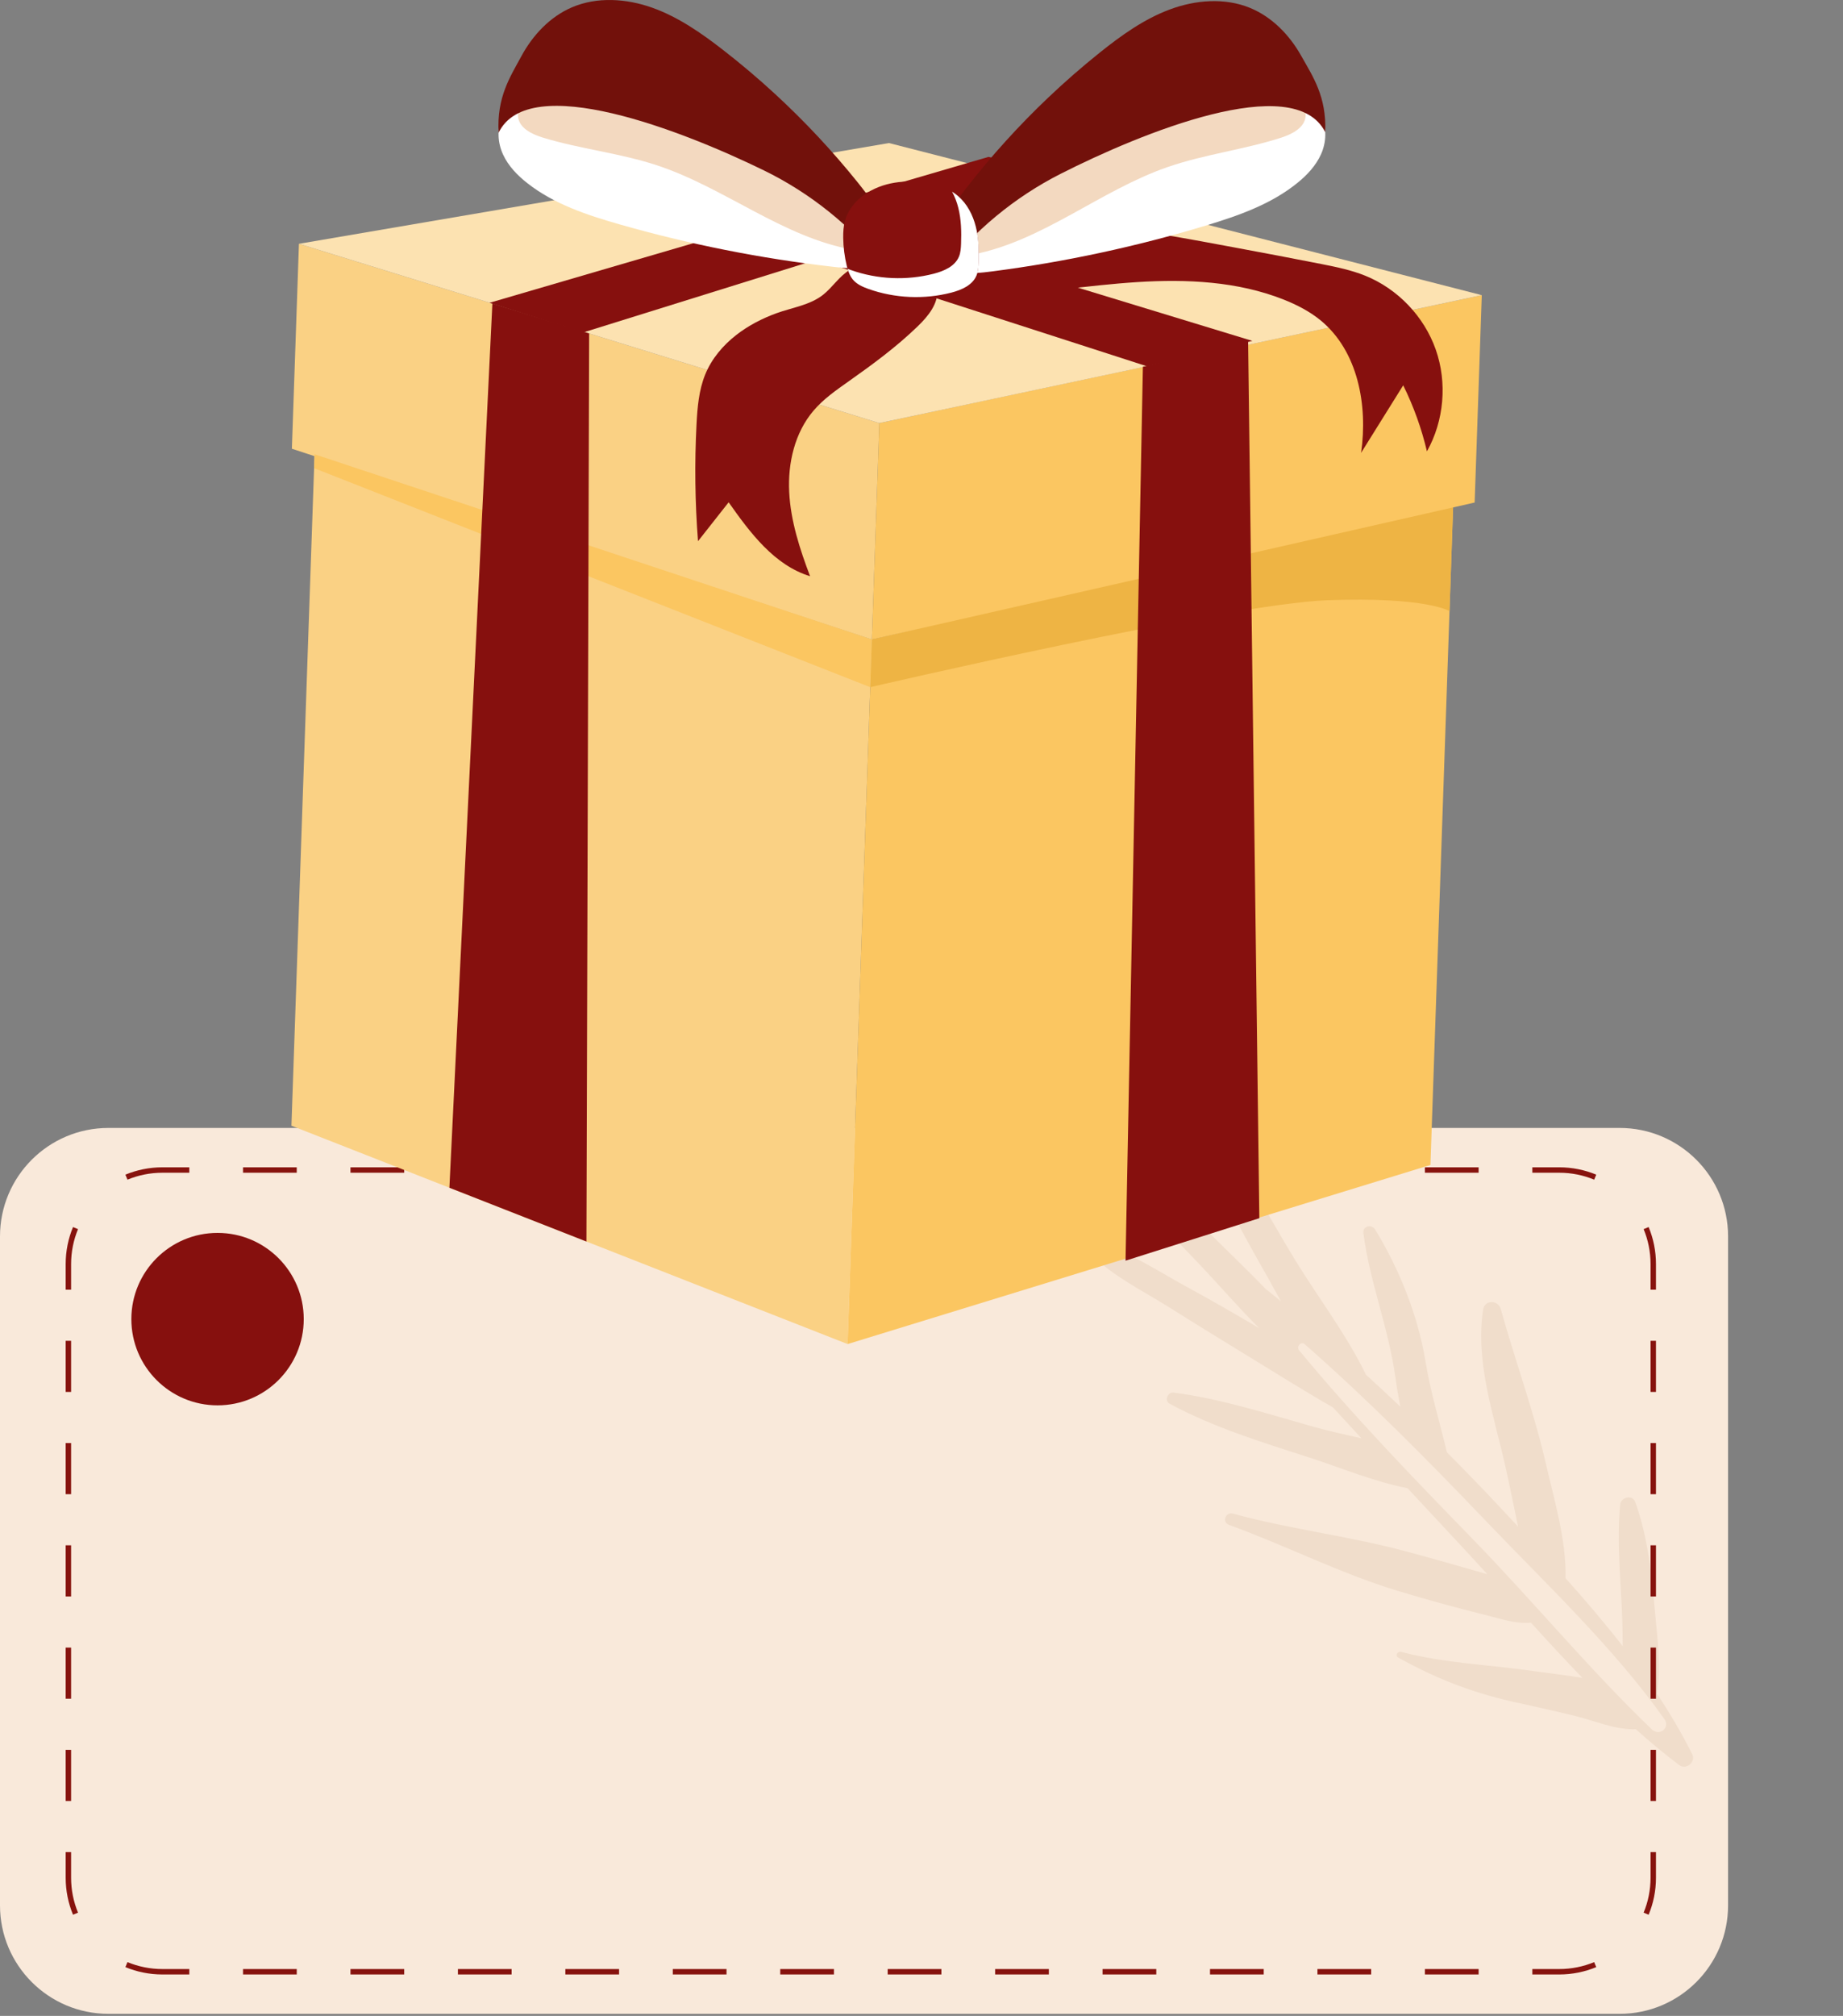
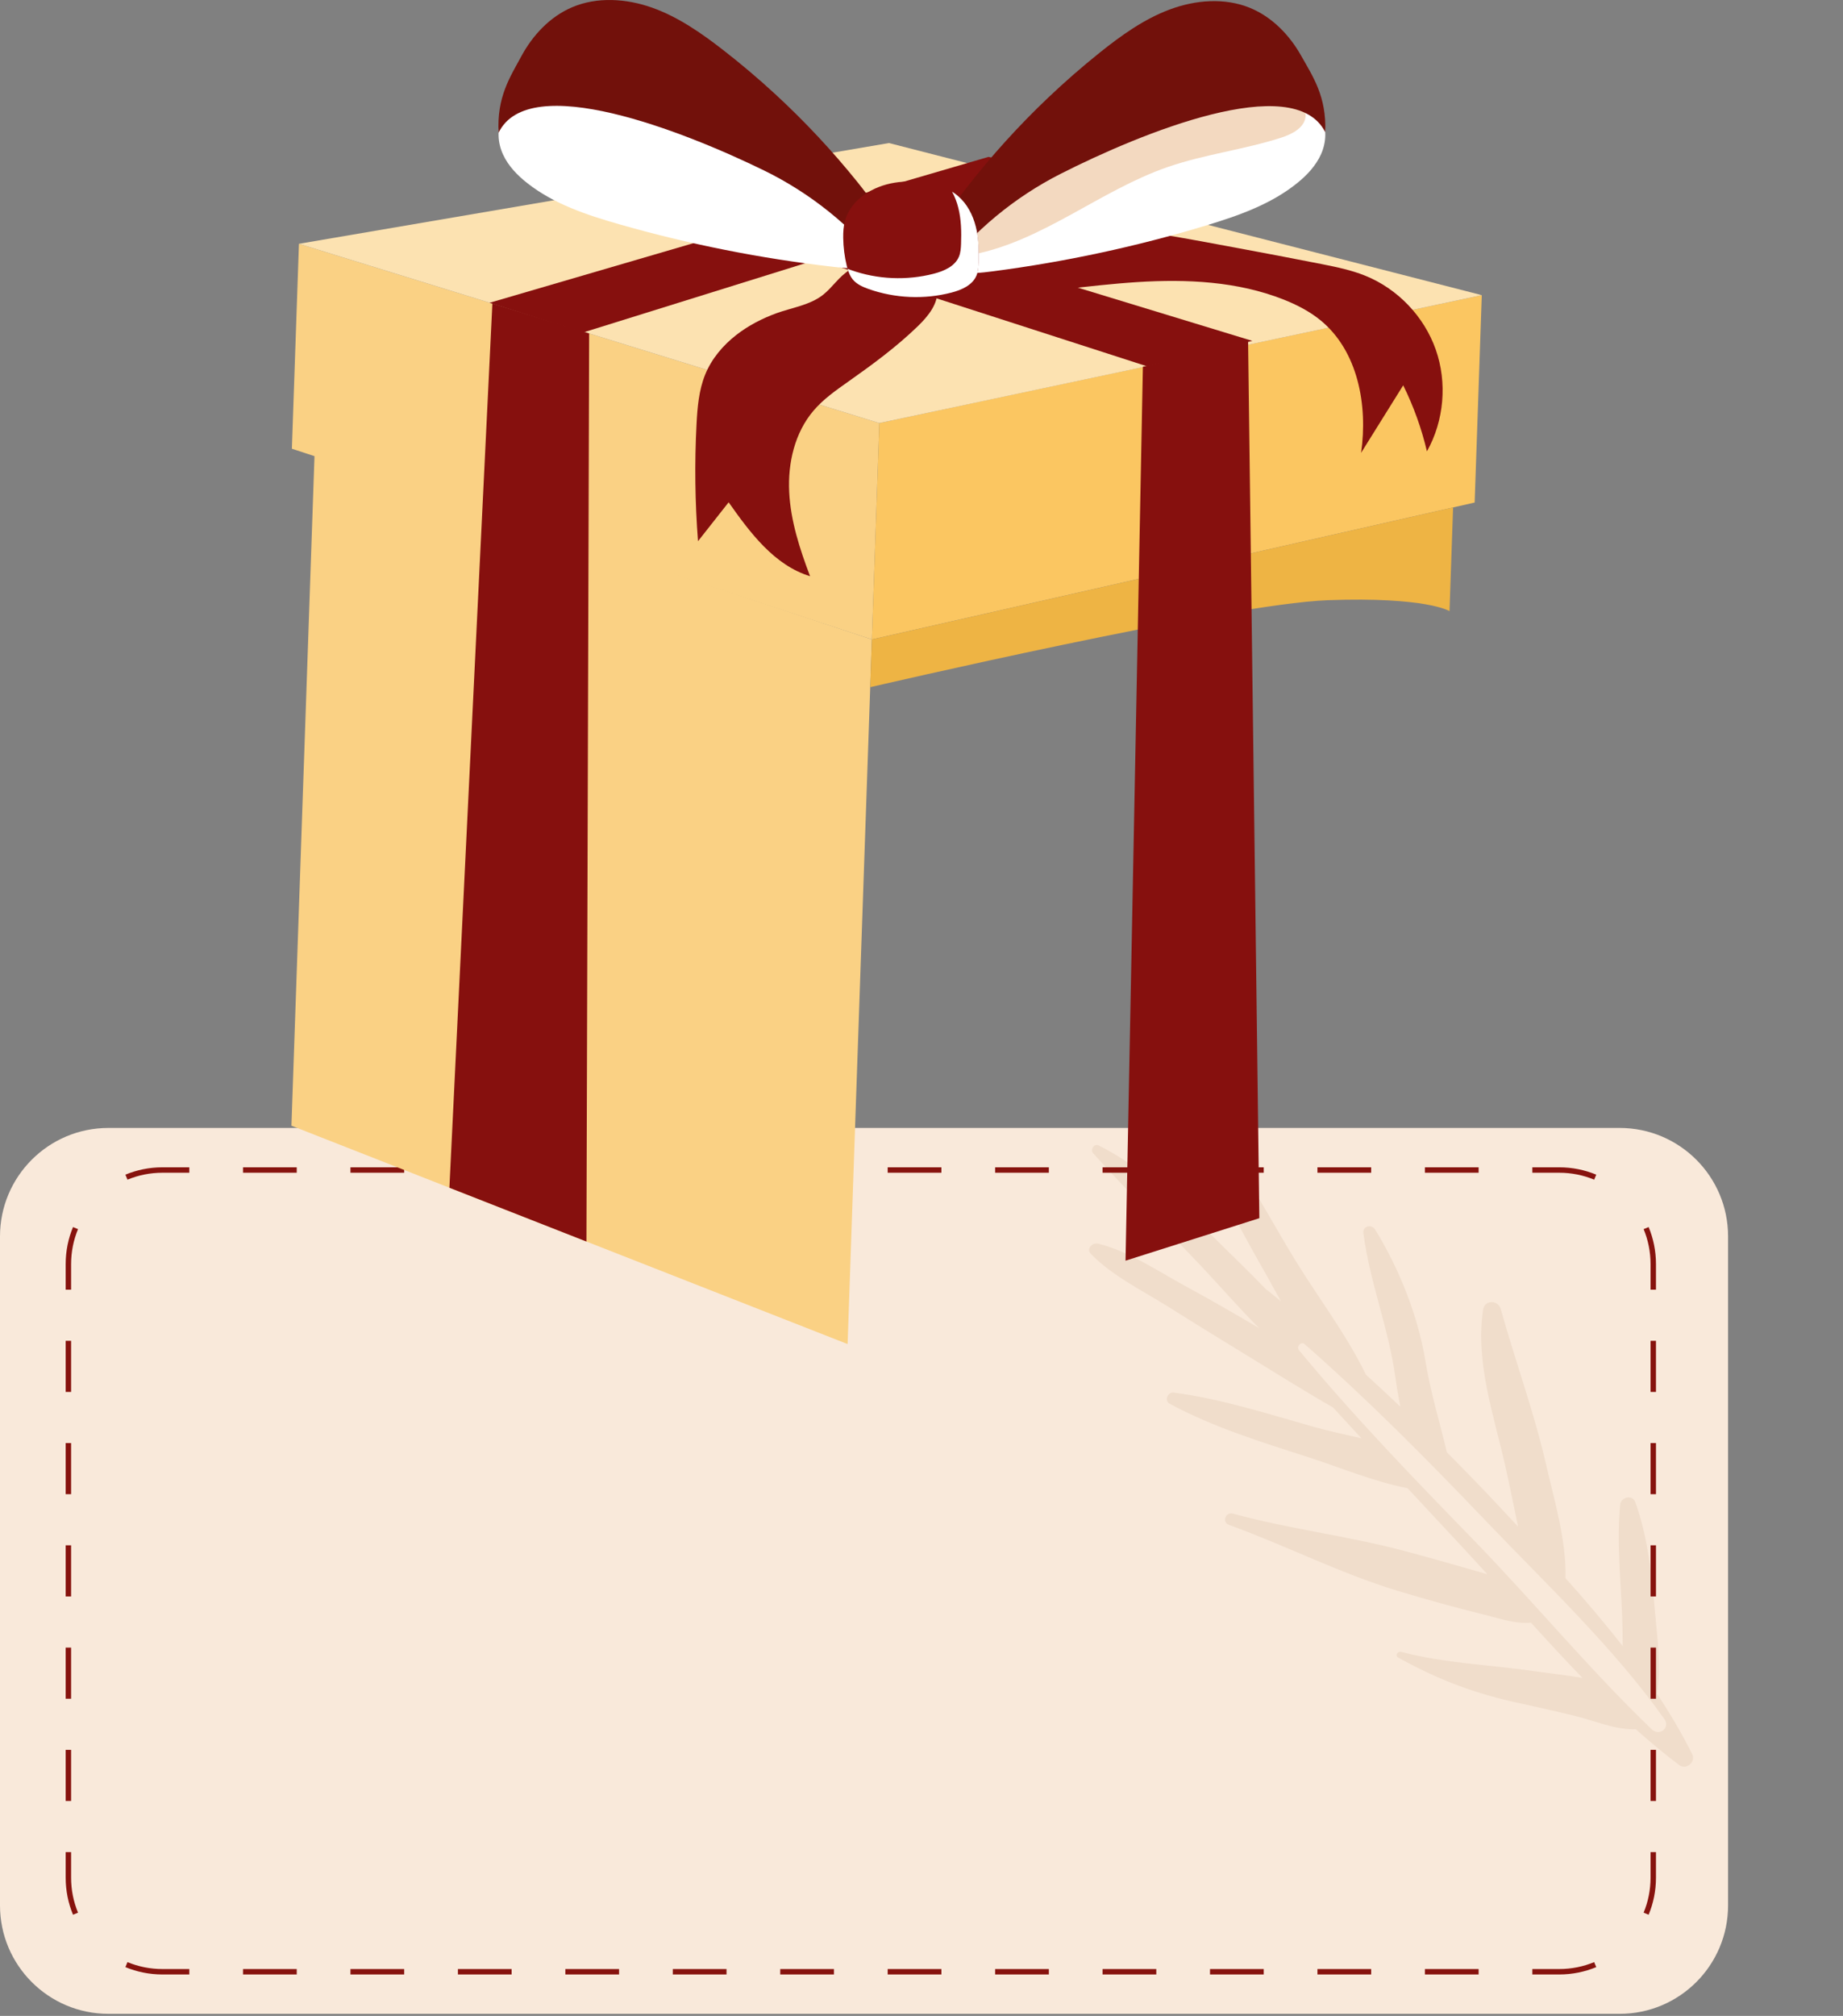
<svg xmlns="http://www.w3.org/2000/svg" width="449" height="491" viewBox="0 0 449 491" fill="none">
  <rect x="0" y="0" width="449" height="491" fill="#808080" stroke="none" />
  <path d="M0 301.143C0 286.554 11.827 274.727 26.417 274.727H394.583C409.173 274.727 421 286.554 421 301.143V464.084C421 478.674 409.173 490.501 394.583 490.501H26.417C11.827 490.501 0 478.674 0 464.084L0 301.143Z" fill="#F9E9DA" />
  <path d="M340.417 387.444C347.435 389.575 354.537 391.53 361.655 393.293C365.655 394.294 369.24 395.565 372.983 395.228C377.098 399.767 381.263 404.284 385.534 408.684C381.457 407.977 377.354 407.563 373.852 407.043C363.181 405.481 351.788 405.127 341.351 402.329C340.526 402.111 339.759 403.24 340.627 403.725C349.603 408.694 358.069 412.061 368.155 414.382C373.378 415.585 378.621 416.66 383.821 417.968C388.465 419.129 393.151 421.162 397.925 421.193C398.119 421.193 398.301 421.179 398.487 421.155C401.911 424.202 405.423 427.147 409.072 429.893C410.812 431.208 413.19 429.155 412.274 427.285C409.76 422.214 406.839 417.313 403.674 412.527C404.721 406.142 403.8 399.263 403.227 392.912C402.411 383.829 401.518 374.504 398.382 365.826C397.708 363.96 394.899 364.668 394.727 366.403C393.809 375.702 394.918 385.295 395.23 394.635C395.3 396.717 395.304 398.826 395.327 400.942C390.909 395.266 386.212 389.755 381.399 384.388C381.657 375.221 378.482 364.67 376.665 356.726C373.73 343.882 369.169 331.563 365.634 318.879C364.983 316.543 361.676 316.54 361.311 319.003C359.419 331.79 363.838 344.362 366.663 356.798C367.796 361.794 368.779 366.815 369.839 371.829C368.361 370.241 366.884 368.664 365.421 367.097C361.167 362.544 356.853 358.108 352.499 353.732C350.759 346.387 348.504 339.089 347.3 331.676C345.491 320.536 340.959 309.207 335.047 299.509C334.17 298.07 331.928 298.587 332.154 300.35C333.678 312.218 338.291 323.44 339.927 335.345C340.256 337.741 340.677 340.175 341.158 342.616C338.392 339.988 335.598 337.391 332.776 334.823C328.088 325.122 321.027 315.882 315.528 306.894C309.145 296.462 303.299 284.986 295.605 275.418C294.549 274.104 291.979 275.092 292.48 276.802C296.013 288.83 302.877 300.501 309.032 311.459C310.033 313.241 311.044 315.087 312.071 316.959C311.037 316.114 310.018 315.258 308.976 314.419C308.825 314.298 308.669 314.209 308.514 314.117C304.385 309.818 300.055 305.701 296.004 301.673C287.636 293.352 278.357 284.321 267.668 278.991C266.534 278.425 265.554 280.034 266.321 280.892C274.742 290.316 284.016 299.254 292.719 308.471C297.312 313.336 301.877 318.626 306.777 323.504C300.732 319.923 294.659 316.431 288.481 313.076C281.831 309.464 274.953 304.727 267.553 302.918C266.14 302.573 264.538 304.145 265.78 305.419C271.067 310.844 278.36 314.333 284.764 318.37C291.139 322.388 297.557 326.327 303.988 330.258C310.849 334.452 317.718 338.78 324.748 342.806C327.049 345.317 329.37 347.813 331.679 350.317C327.636 349.411 323.635 348.537 319.883 347.478C308.716 344.321 297.454 340.688 285.934 339.186C284.488 338.997 283.581 341.148 284.954 341.896C295.592 347.65 307.376 351.26 318.855 354.963C326.338 357.375 334.694 360.878 342.913 362.473C347.335 367.222 351.758 371.983 356.192 376.737C358.245 378.942 360.289 381.175 362.334 383.419C362.19 383.385 362.05 383.343 361.909 383.3C355.363 381.41 348.802 379.534 342.221 377.776C328.407 374.088 314.181 372.444 300.416 368.68C298.579 368.173 297.584 370.749 299.433 371.417C313.283 376.434 326.268 383.137 340.417 387.444Z" fill="#F0DDCB" />
  <path d="M402.408 421.198C404.28 423.001 406.977 420.818 405.478 418.697C393.143 401.296 376.713 385.851 361.946 370.399C347.726 355.523 333.351 341.011 317.86 327.4C316.955 326.606 315.763 328.008 316.483 328.878C329.819 345.012 344.281 359.945 358.898 374.974C373.603 390.1 387.196 406.611 402.408 421.198Z" fill="#F9E9DA" />
  <path fill-rule="evenodd" clip-rule="evenodd" d="M30.551 479.122L31.057 477.902C33.679 478.989 36.556 479.59 39.576 479.59H46.12V480.911H39.576C36.379 480.911 33.331 480.275 30.551 479.122ZM373.315 480.911V479.59H379.859C382.879 479.59 385.756 478.989 388.378 477.902L388.884 479.122C386.104 480.275 383.056 480.911 379.859 480.911H373.315ZM403.435 314.119H402.114V307.892C402.114 304.872 401.513 301.996 400.426 299.374L401.646 298.868C402.799 301.647 403.435 304.695 403.435 307.892V314.119ZM46.12 284.316H39.576C36.379 284.316 33.331 284.953 30.551 286.105L31.057 287.325C33.679 286.238 36.556 285.637 39.576 285.637H46.12V284.316ZM16 451.108H17.321V457.335C17.321 460.355 17.922 463.232 19.009 465.854L17.789 466.36C16.636 463.58 16 460.532 16 457.335L16 451.108ZM16 438.655H17.321V426.201H16V438.655ZM16 413.748H17.321V401.294H16V413.748ZM16 388.84H17.321V376.387H16V388.84ZM16 363.933H17.321V351.48H16V363.933ZM16 339.026H17.321V326.572H16V339.026ZM16 314.119H17.321V307.892C17.321 304.872 17.922 301.996 19.009 299.374L17.789 298.868C16.636 301.647 16 304.695 16 307.892V314.119ZM59.207 284.316V285.637H72.295V284.316H59.207ZM85.383 284.316V285.637H98.471V284.316H85.383ZM111.559 284.316V285.637H124.647V284.316H111.559ZM137.734 284.316V285.637H150.822V284.316H137.734ZM163.91 284.316V285.637H176.998V284.316H163.91ZM190.086 284.316V285.637H203.174V284.316H190.086ZM216.261 284.316V285.637H229.349V284.316H216.261ZM242.437 284.316V285.637H255.525V284.316H242.437ZM268.613 284.316V285.637H281.701V284.316H268.613ZM294.788 284.316V285.637H307.876V284.316H294.788ZM320.964 284.316V285.637H334.052V284.316H320.964ZM347.14 284.316V285.637H360.228V284.316H347.14ZM373.315 284.316V285.637H379.859C382.879 285.637 385.756 286.238 388.378 287.325L388.884 286.105C386.104 284.953 383.056 284.316 379.859 284.316H373.315ZM403.435 326.572H402.114V339.026H403.435V326.572ZM403.435 351.48H402.114V363.933H403.435V351.48ZM403.435 376.387H402.114V388.84H403.435V376.387ZM403.435 401.294H402.114V413.748H403.435V401.294ZM403.435 426.201H402.114V438.655H403.435V426.201ZM403.435 451.108H402.114V457.335C402.114 460.355 401.513 463.232 400.426 465.854L401.646 466.36C402.799 463.58 403.435 460.532 403.435 457.335V451.108ZM360.228 480.911V479.59H347.14V480.911H360.228ZM334.052 480.911V479.59H320.964V480.911H334.052ZM307.876 480.911V479.59H294.788V480.911H307.876ZM281.701 480.911V479.59H268.613V480.911H281.701ZM255.525 480.911V479.59H242.437V480.911H255.525ZM229.349 480.911V479.59H216.261V480.911H229.349ZM203.174 480.911V479.59H190.086V480.911H203.174ZM176.998 480.911V479.59H163.91V480.911H176.998ZM150.822 480.911V479.59H137.734V480.911H150.822ZM124.647 480.911V479.59H111.559V480.911H124.647ZM98.471 480.911V479.59H85.383V480.911H98.471ZM72.295 480.911V479.59H59.208V480.911H72.295Z" fill="#87130E" />
-   <path d="M74 321.292C74 332.89 64.598 342.292 53 342.292C41.402 342.292 32 332.89 32 321.292C32 309.695 41.402 300.292 53 300.292C64.598 300.292 74 309.695 74 321.292Z" fill="#86100E" />
  <path d="M76.634 110.643L71 274.184L206.497 327.367L212.409 155.746L76.634 110.643Z" fill="#FAD184" />
-   <path d="M212.41 155.746L354.056 122.219L348.491 283.745L206.497 327.367L212.41 155.746Z" fill="#FBC661" />
  <path d="M71.11 109.295L212.409 155.747L214.225 103.045L72.83 59.382L71.11 109.295Z" fill="#FAD184" />
  <path d="M214.225 103.045C215.795 102.65 361 71.888 361 71.888L359.26 122.399L212.409 155.747L214.225 103.045Z" fill="#FBC661" />
  <path d="M72.83 59.382L216.574 34.84L361 71.888L214.225 103.045L72.83 59.382Z" fill="#FCE2B1" />
  <path d="M354.008 123.589L212.409 155.746L212.008 167.375C212.008 167.375 299.293 147.062 323.453 146.191C347.612 145.319 353.138 148.851 353.138 148.851L354.008 123.589Z" fill="#EEB444" />
-   <path d="M76.634 110.642L212.409 155.746L212.008 167.375L76.518 114.028L76.634 110.642Z" fill="#FBC661" />
  <path d="M119.956 73.932L109.485 289.292L142.871 302.396L143.527 81.216L119.956 73.932Z" fill="#86100E" />
  <path d="M142.123 80.961L262.726 43.375L240.828 38.21L119.27 73.75L142.123 80.961Z" fill="#86100E" />
  <path d="M278.435 89.336L274.208 307.054L306.804 296.709L304.064 82.918L278.435 89.336Z" fill="#86100E" />
  <path d="M279.414 89.209L147.504 46.632L172.032 42.444L305.1 83.028L279.414 89.209Z" fill="#86100E" />
  <path d="M211.415 65.022C208.631 65.585 205.752 65.306 202.93 64.981C185.328 62.965 167.891 59.498 150.857 54.624C142.956 52.359 134.957 49.704 128.491 44.627C126.061 42.722 123.841 40.44 122.551 37.628C121.261 34.823 121.004 31.43 122.403 28.677C124.616 24.315 130.015 22.793 134.847 22.055C142.246 20.923 149.821 20.568 157.205 21.788C163.982 22.909 170.465 25.326 176.899 27.73C180.735 29.165 184.592 30.611 188.131 32.673C191.282 34.509 194.138 36.803 196.887 39.202C201.835 43.518 206.477 48.182 210.769 53.155C212.464 55.112 215.596 57.79 216.399 60.311C217.36 63.32 213.916 64.516 211.415 65.022Z" fill="white" />
-   <path d="M210.89 60.601C209.958 61.153 208.786 61.014 207.721 60.822C190.652 57.755 176.573 45.737 160.113 40.283C151.012 37.262 141.342 36.31 132.177 33.492C129.518 32.673 126.467 31.169 126.202 28.398C125.978 26.058 127.939 24.094 129.935 22.851C136.953 18.477 145.84 18.489 154.01 19.761C171.813 22.532 188.735 30.728 201.944 42.978C204.619 45.464 207.172 48.165 209.057 51.307C210.105 53.056 213.52 59.05 210.89 60.601Z" fill="#F3D9C0" />
  <path d="M176.1 12.123C170.814 8.022 165.233 4.142 158.932 1.888C152.631 -0.36 145.477 -0.848 139.328 1.789C133.998 4.072 129.804 8.545 127.043 13.645C124.283 18.744 120.995 23.641 121.476 32.319C128.822 17.13 166.415 31.889 186.102 41.503C197.386 47.009 207.419 55.066 215.237 64.894C215.822 65.632 219.008 61.292 219.197 60.793C220.035 58.574 219.19 57.778 217.843 56.117C214.771 52.33 212.042 48.258 208.98 44.453C202.818 36.786 196.085 29.583 188.856 22.921C184.758 19.14 180.502 15.538 176.1 12.123Z" fill="#72110B" />
  <path d="M171.78 91.282C170.249 95.081 169.905 99.246 169.692 103.335C169.197 112.827 169.318 122.347 170.053 131.815C172.541 128.661 175.028 125.501 177.515 122.341C182.76 129.782 188.648 137.682 197.356 140.348C194.847 133.732 192.618 126.901 192.265 119.838C191.912 112.768 193.619 105.368 198.217 99.995C200.638 97.161 203.737 95.012 206.779 92.862C212.64 88.727 218.445 84.457 223.595 79.462C226.128 77.011 228.66 73.932 228.345 70.418C227.937 65.876 222.903 63.117 218.352 62.838C214.386 62.6 210.369 63.668 206.996 65.754C204.351 67.392 202.903 69.895 200.551 71.777C197.382 74.31 192.958 74.92 189.233 76.267C185.731 77.539 182.369 79.264 179.42 81.553C176.122 84.115 173.35 87.385 171.78 91.282Z" fill="#86100E" />
  <path d="M241.221 72.056C253.233 71.481 265.135 69.46 277.137 68.704C289.14 67.949 301.483 68.524 312.67 72.939C315.924 74.228 319.079 75.843 321.779 78.068C330.834 85.543 333.258 98.671 331.597 110.294C335.016 104.811 338.437 99.333 341.856 93.85C344.387 98.967 346.331 104.381 347.638 109.934C351.818 102.481 352.62 93.211 349.784 85.143C346.948 77.08 340.522 70.348 332.594 67.148C329.192 65.777 325.573 65.033 321.974 64.319C315.073 62.948 308.158 61.659 301.241 60.363C289.82 58.231 278.386 56.094 266.837 54.816C255.801 53.59 243.822 53.37 234.553 59.48C231.901 61.229 230.803 66.224 231.823 69.175C233.074 72.799 238.084 72.201 241.221 72.056Z" fill="#86100E" />
  <path d="M233.424 66.248C236.216 66.77 239.09 66.445 241.907 66.079C259.476 63.796 276.858 60.061 293.816 54.927C301.682 52.545 309.638 49.763 316.027 44.593C318.428 42.653 320.613 40.335 321.861 37.507C323.108 34.678 323.312 31.286 321.872 28.55C319.594 24.222 314.171 22.788 309.328 22.12C301.913 21.103 294.333 20.859 286.969 22.195C280.21 23.415 273.764 25.936 267.369 28.434C263.555 29.932 259.72 31.431 256.213 33.545C253.089 35.427 250.269 37.774 247.558 40.213C242.676 44.599 238.105 49.339 233.889 54.369C232.224 56.355 229.134 59.08 228.368 61.612C227.453 64.633 230.915 65.783 233.424 66.248Z" fill="white" />
  <path d="M233.882 61.815C234.823 62.356 235.991 62.199 237.054 61.99C254.074 58.667 267.969 46.434 284.344 40.73C293.398 37.57 303.052 36.467 312.173 33.516C314.82 32.656 317.847 31.105 318.07 28.329C318.258 25.988 316.268 24.054 314.253 22.84C307.17 18.576 298.283 18.721 290.133 20.116C272.375 23.159 255.58 31.611 242.559 44.064C239.922 46.585 237.411 49.327 235.574 52.498C234.552 54.264 231.229 60.305 233.882 61.815Z" fill="#F3D9C0" />
  <path d="M267.929 12.814C273.152 8.632 278.674 4.671 284.939 2.324C291.205 -0.023 298.351 -0.615 304.54 1.923C309.904 4.13 314.165 8.533 317.004 13.593C319.842 18.646 323.203 23.496 322.855 32.18C315.278 17.101 277.914 32.436 258.376 42.345C247.176 48.026 237.267 56.233 229.6 66.178C229.026 66.921 225.775 62.635 225.578 62.135C224.706 59.934 225.539 59.126 226.86 57.442C229.874 53.608 232.541 49.495 235.545 45.644C241.589 37.884 248.212 30.577 255.339 23.804C259.379 19.965 263.579 16.299 267.929 12.814Z" fill="#72110B" />
  <path d="M210.6 47.399C208.385 48.932 206.588 51.151 205.866 53.747C205.487 55.107 205.408 56.536 205.429 57.947C205.462 60.224 205.749 62.489 206.281 64.703C206.565 65.882 206.936 67.078 207.699 68.025C208.665 69.227 210.142 69.878 211.594 70.395C218.026 72.666 225.137 72.98 231.742 71.272C234.218 70.633 236.876 69.483 237.863 67.125C238.275 66.137 238.341 65.051 238.381 63.982C238.49 61.049 238.426 58.075 237.713 55.229C237 52.377 235.591 49.635 233.359 47.73C231.26 45.935 228.556 44.971 225.827 44.547C220.568 43.728 215.076 44.303 210.6 47.399Z" fill="#86100E" />
  <path d="M237.736 55.229C237.023 52.377 235.613 49.635 233.381 47.73C232.93 47.341 232.45 46.998 231.948 46.684C232.623 47.921 233.126 49.257 233.468 50.622C234.181 53.474 234.244 56.443 234.136 59.382C234.096 60.445 234.029 61.537 233.618 62.518C232.631 64.877 229.973 66.027 227.497 66.666C220.892 68.374 213.78 68.066 207.349 65.789C207.067 65.69 206.785 65.585 206.505 65.469C206.769 66.393 207.124 67.287 207.721 68.025C208.687 69.227 210.165 69.878 211.616 70.395C218.048 72.666 225.16 72.98 231.765 71.272C234.241 70.633 236.9 69.483 237.886 67.125C238.297 66.137 238.364 65.051 238.404 63.982C238.513 61.049 238.449 58.075 237.736 55.229Z" fill="white" />
  <path d="M212.542 62.687C212.374 62.687 212.205 62.681 212.039 62.663C210.711 62.512 209.329 61.78 208.918 60.514C208.723 59.91 208.766 59.26 208.819 58.632C209.054 55.815 209.487 52.882 211.129 50.581C212.792 48.246 215.921 47.195 218.704 47.114C218.788 47.114 218.88 47.108 218.978 47.108C221.003 47.108 225.738 47.677 225.206 50.343C225.035 51.197 224.184 51.755 223.337 51.946C222.49 52.138 221.606 52.063 220.743 52.161C217.95 52.492 215.552 54.938 215.272 57.738C215.111 59.335 215.431 61.292 214.134 62.239C213.68 62.57 213.111 62.687 212.542 62.687Z" fill="#86100E" />
</svg>